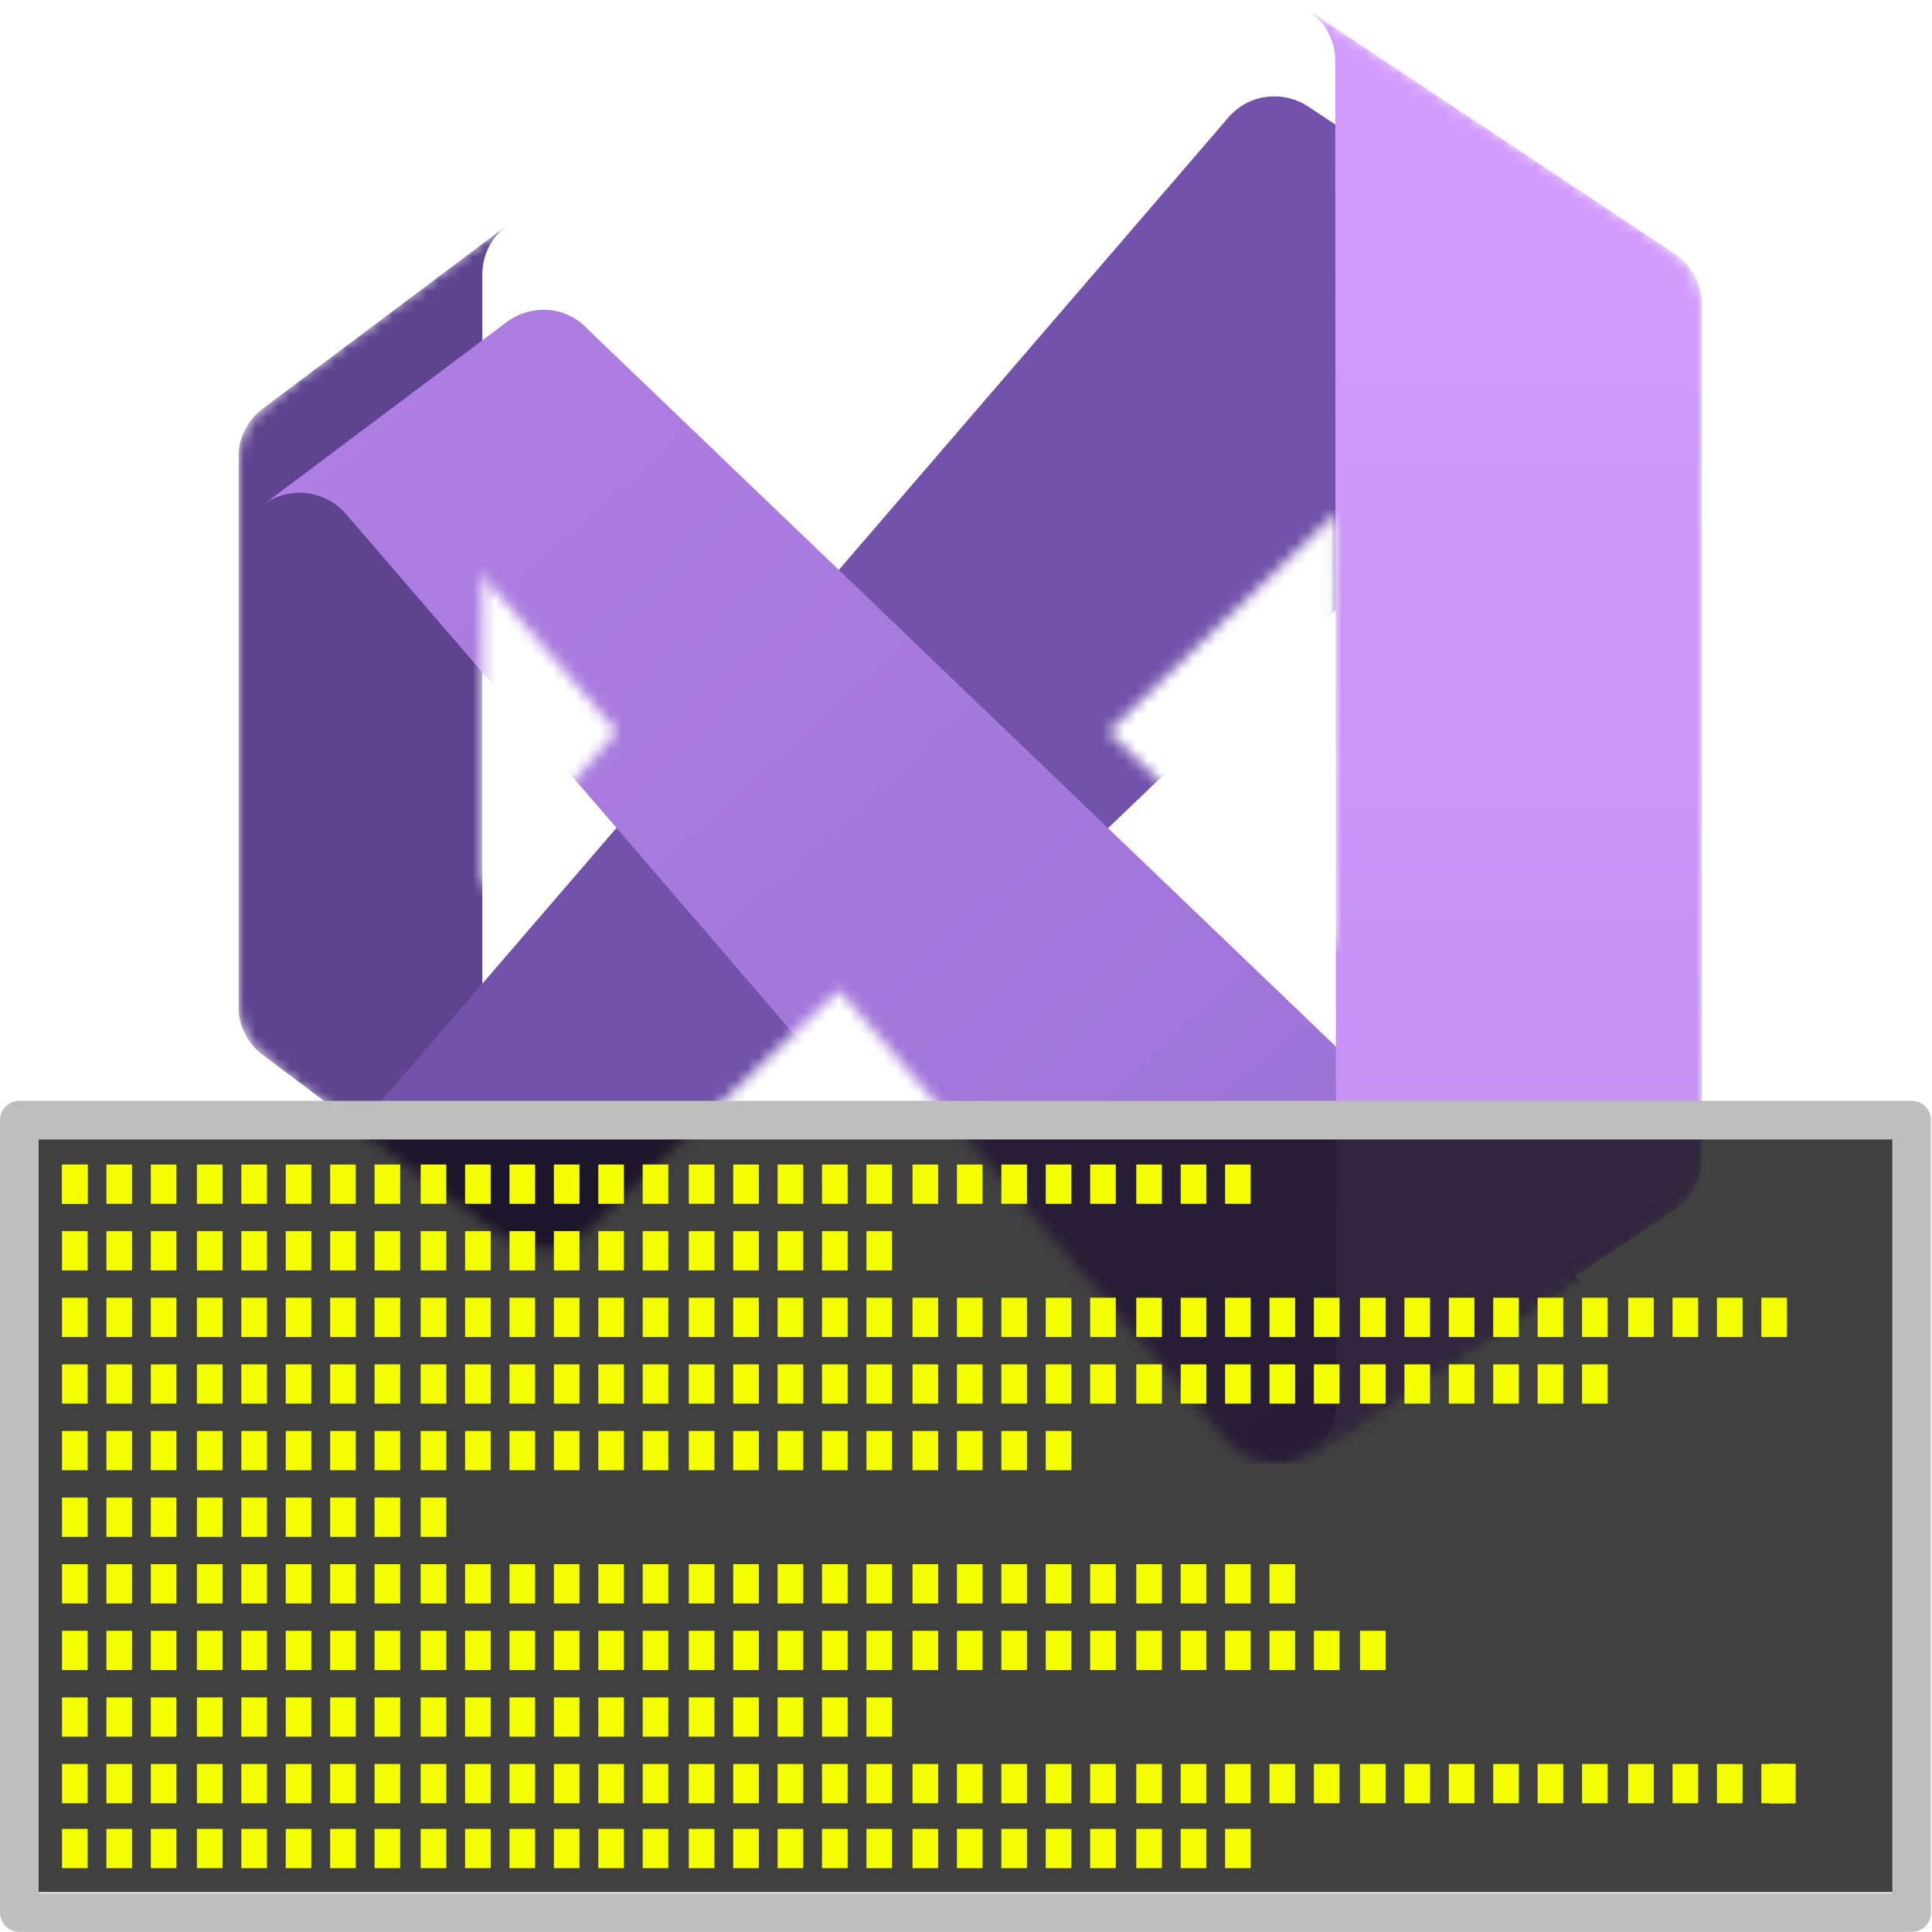
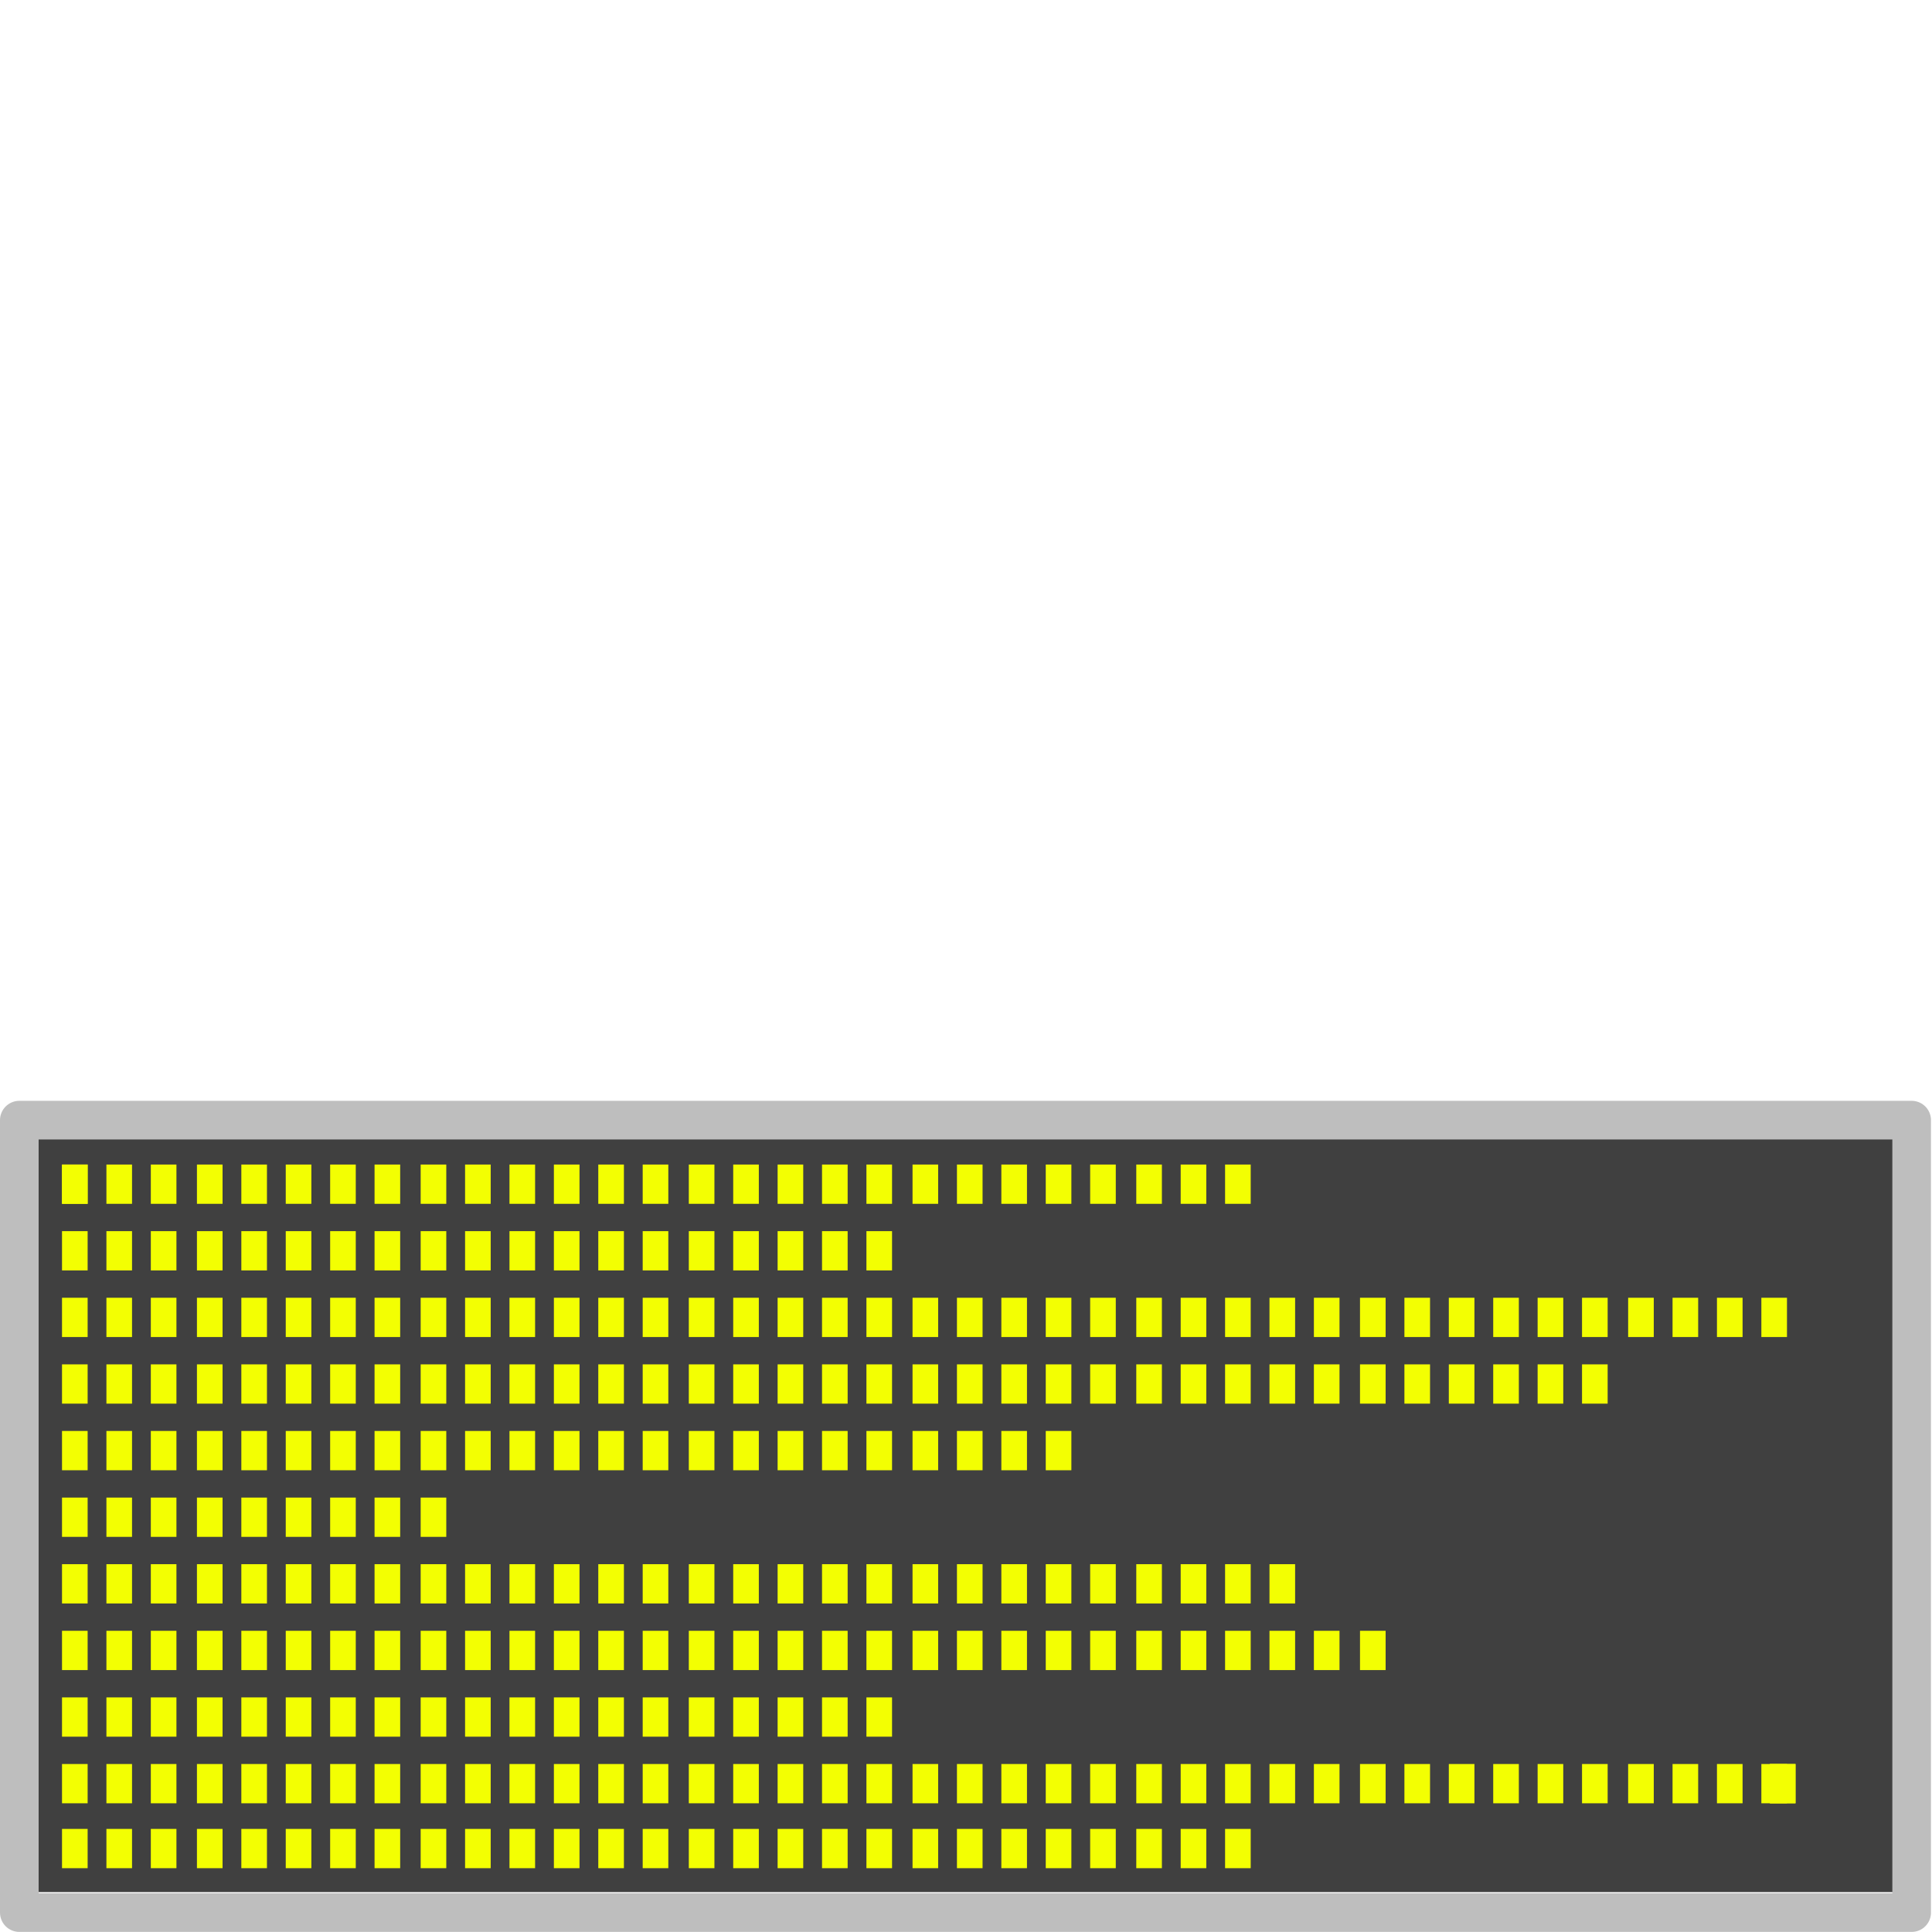
<svg xmlns="http://www.w3.org/2000/svg" xmlns:ns1="http://sodipodi.sourceforge.net/DTD/sodipodi-0.dtd" xmlns:ns2="http://www.inkscape.org/namespaces/inkscape" xmlns:xlink="http://www.w3.org/1999/xlink" fill="none" version="1.1" viewBox="0 0 1000 1000" id="svg812" ns1:docname="vs-debug-logger-logo.svg" ns2:version="1.3.2 (091e20e, 2023-11-25, custom)" ns2:export-filename="VsDebugLogger-logo.png" ns2:export-xdpi="10.893617" ns2:export-ydpi="10.893617" width="1000" height="1000">
  <ns1:namedview id="namedview814" pagecolor="#505050" bordercolor="#ffffff" borderopacity="1" ns2:showpageshadow="0" ns2:pageopacity="0" ns2:pagecheckerboard="1" ns2:deskcolor="#505050" showgrid="false" ns2:zoom="0.59071575" ns2:cx="700.8447" ns2:cy="644.13383" ns2:current-layer="svg812" ns2:window-width="2657" ns2:window-height="1645" ns2:window-x="1144" ns2:window-y="395" ns2:window-maximized="0" />
  <defs id="defs170">
    <filter id="filter0_dd" x="6" y="4.4" width="181" height="161" color-interpolation-filters="sRGB" filterUnits="userSpaceOnUse">
      <feFlood flood-opacity="0" result="BackgroundImageFix" id="feFlood13" />
      <feColorMatrix in="SourceAlpha" result="hardAlpha" values="0 0 0 0 0 0 0 0 0 0 0 0 0 0 0 0 0 0 127 0" id="feColorMatrix15" />
      <feOffset dy="0.246" id="feOffset17" />
      <feGaussianBlur stdDeviation="0.246" id="feGaussianBlur19" />
      <feColorMatrix values="0 0 0 0 0 0 0 0 0 0 0 0 0 0 0 0 0 0 0.24 0" id="feColorMatrix21" />
      <feBlend in2="BackgroundImageFix" result="effect1_dropShadow" id="feBlend23" mode="normal" />
      <feColorMatrix in="SourceAlpha" result="hardAlpha" values="0 0 0 0 0 0 0 0 0 0 0 0 0 0 0 0 0 0 127 0" id="feColorMatrix25" />
      <feOffset dy="1.295" id="feOffset27" />
      <feGaussianBlur stdDeviation="2.59" id="feGaussianBlur29" />
      <feColorMatrix values="0 0 0 0 0 0 0 0 0 0 0 0 0 0 0 0 0 0 0.22 0" id="feColorMatrix31" />
      <feBlend in2="effect1_dropShadow" result="effect2_dropShadow" id="feBlend33" mode="normal" />
      <feBlend in="SourceGraphic" in2="effect2_dropShadow" result="shape" id="feBlend35" mode="normal" />
    </filter>
    <filter id="filter1_dd" x="6" y="30" width="181" height="161" color-interpolation-filters="sRGB" filterUnits="userSpaceOnUse">
      <feFlood flood-opacity="0" result="BackgroundImageFix" id="feFlood38" />
      <feColorMatrix in="SourceAlpha" result="hardAlpha" values="0 0 0 0 0 0 0 0 0 0 0 0 0 0 0 0 0 0 127 0" id="feColorMatrix40" />
      <feOffset dy="0.246" id="feOffset42" />
      <feGaussianBlur stdDeviation="0.246" id="feGaussianBlur44" />
      <feColorMatrix values="0 0 0 0 0 0 0 0 0 0 0 0 0 0 0 0 0 0 0.24 0" id="feColorMatrix46" />
      <feBlend in2="BackgroundImageFix" result="effect1_dropShadow" id="feBlend48" mode="normal" />
      <feColorMatrix in="SourceAlpha" result="hardAlpha" values="0 0 0 0 0 0 0 0 0 0 0 0 0 0 0 0 0 0 127 0" id="feColorMatrix50" />
      <feOffset dy="1.295" id="feOffset52" />
      <feGaussianBlur stdDeviation="2.59" id="feGaussianBlur54" />
      <feColorMatrix values="0 0 0 0 0 0 0 0 0 0 0 0 0 0 0 0 0 0 0.22 0" id="feColorMatrix56" />
      <feBlend in2="effect1_dropShadow" result="effect2_dropShadow" id="feBlend58" mode="normal" />
      <feBlend in="SourceGraphic" in2="effect2_dropShadow" result="shape" id="feBlend60" mode="normal" />
    </filter>
    <filter id="filter2_dd" x="122" y="-6.1" width="79" height="205" color-interpolation-filters="sRGB" filterUnits="userSpaceOnUse">
      <feFlood flood-opacity="0" result="BackgroundImageFix" id="feFlood63" />
      <feColorMatrix in="SourceAlpha" result="hardAlpha" values="0 0 0 0 0 0 0 0 0 0 0 0 0 0 0 0 0 0 127 0" id="feColorMatrix65" />
      <feOffset id="feOffset67" />
      <feGaussianBlur stdDeviation="0.13" id="feGaussianBlur69" />
      <feColorMatrix values="0 0 0 0 0 0 0 0 0 0 0 0 0 0 0 0 0 0 0.24 0" id="feColorMatrix71" />
      <feBlend in2="BackgroundImageFix" result="effect1_dropShadow" id="feBlend73" mode="normal" />
      <feColorMatrix in="SourceAlpha" result="hardAlpha" values="0 0 0 0 0 0 0 0 0 0 0 0 0 0 0 0 0 0 127 0" id="feColorMatrix75" />
      <feOffset id="feOffset77" />
      <feGaussianBlur stdDeviation="7.771" id="feGaussianBlur79" />
      <feColorMatrix values="0 0 0 0 0 0 0 0 0 0 0 0 0 0 0 0 0 0 0.3 0" id="feColorMatrix81" />
      <feBlend in2="effect1_dropShadow" result="effect2_dropShadow" id="feBlend83" mode="normal" />
      <feBlend in="SourceGraphic" in2="effect2_dropShadow" result="shape" id="feBlend85" mode="normal" />
    </filter>
    <linearGradient id="paint0_linear" x1="152" x2="21" y1="8.3" y2="140" gradientUnits="userSpaceOnUse">
      <stop stop-color="#7252AA" offset="0" id="stop88" />
      <stop stop-color="#7252AA" offset="1" id="stop90" />
    </linearGradient>
    <linearGradient id="paint1_linear" x1="25" x2="148" y1="40" y2="178" gradientUnits="userSpaceOnUse">
      <stop stop-color="#AE7FE2" offset="0" id="stop93" />
      <stop stop-color="#9A70D4" offset="1" id="stop95" />
    </linearGradient>
    <linearGradient id="paint2_linear" x1="160" x2="160" y1="5.9" y2="183" gradientUnits="userSpaceOnUse">
      <stop stop-color="#D59DFF" offset="0" id="stop98" />
      <stop stop-color="#C18EF1" offset="1" id="stop100" />
    </linearGradient>
    <clipPath id="clip0">
      <rect transform="translate(8.3,8.3)" width="176" height="176" fill="#ffffff" id="rect103" x="0" y="0" />
    </clipPath>
    <mask id="mask1426" maskUnits="userSpaceOnUse">
      <g id="g114">
        <path d="M 41,158 12,136 c -0.92,-0.68 -1.7,-1.6 -2.2,-2.6 -0.5,-1 -0.77,-2.1 -0.77,-3.3 v -66 C 9.025,63 9.29,61.8 9.8,60.8 c 0.51,-1 1.3,-1.9 2.2,-2.6 l 29,-22 c -0.79,0.74 -1.4,1.7 -1.7,2.7 -0.3,1 -0.45,2.1 -0.28,3.2 v 110 c -0.17,1.1 -0.07,2.2 0.28,3.2 0.35,1 0.95,1.9 1.7,2.7 z" fill="#ffffff" stroke-width="0.16" id="path106" />
        <path d="m 181,39 c -1.2,-0.8 -2.6,-1.2 -4.1,-1.2 -0.94,-0.008 -1.9,0.17 -2.7,0.52 -0.87,0.35 -1.7,0.87 -2.3,1.5 l -0.51,0.52 -122,117 c -0.67,0.66 -1.5,1.2 -2.3,1.5 -0.87,0.35 -1.8,0.53 -2.7,0.52 -1.6,-0.003 -3.1,-0.52 -4.4,-1.5 l -29,-22 c 1.5,1.1 3.4,1.6 5.2,1.4 1.8,-0.2 3.6,-1.1 4.8,-2.5 l 106,-124 c 0.68,-0.81 1.5,-1.5 2.5,-1.9 1,-0.4 2,-0.67 3.1,-0.67 1.4,-0.005 2.9,0.42 4.1,1.2 z" fill="#ffffff" stroke-width="0.16" id="path108" />
        <path d="m 181,154 -44,29 c -1.5,0.98 -3.3,1.4 -5.1,1.1 -1.8,-0.24 -3.4,-1.1 -4.6,-2.5 l -106,-124 c -1.2,-1.4 -2.9,-2.3 -4.8,-2.5 -1.9,-0.2 -3.7,0.31 -5.2,1.4 l 29,-22 c 1.3,-0.95 2.8,-1.5 4.4,-1.5 0.94,-0.008 1.9,0.17 2.7,0.52 0.87,0.35 1.7,0.88 2.3,1.5 l 122,117 0.51,0.52 c 0.67,0.66 1.5,1.2 2.3,1.5 0.87,0.35 1.8,0.53 2.7,0.52 1.4,0.005 2.9,-0.42 4.1,-1.2 z" fill="#ffffff" stroke-width="0.16" id="path110" />
        <path d="m 185,45 v 103 c 0.001,1.2 -0.3,2.4 -0.87,3.5 -0.57,1.1 -1.4,2 -2.4,2.7 l -44,29 c 1,-0.68 1.8,-1.6 2.4,-2.7 0.57,-1.1 0.87,-2.3 0.87,-3.5 V 15 c -0.016,-1.2 -0.33,-2.4 -0.92,-3.5 -0.59,-1.1 -1.4,-2 -2.5,-2.6 l 44,29 c 1,0.68 1.8,1.6 2.4,2.7 0.57,1.1 0.87,2.3 0.87,3.5 z" fill="#ffffff" stroke-width="0.16" id="path112" />
      </g>
    </mask>
    <mask id="mask1438" maskUnits="userSpaceOnUse">
      <g id="g125">
        <path d="M 41,158 12,136 c -0.92,-0.68 -1.7,-1.6 -2.2,-2.6 -0.5,-1 -0.77,-2.1 -0.77,-3.3 v -66 C 9.025,63 9.29,61.8 9.8,60.8 c 0.51,-1 1.3,-1.9 2.2,-2.6 l 29,-22 c -0.79,0.74 -1.4,1.7 -1.7,2.7 -0.3,1 -0.45,2.1 -0.28,3.2 v 110 c -0.17,1.1 -0.07,2.2 0.28,3.2 0.35,1 0.95,1.9 1.7,2.7 z" fill="#ffffff" stroke-width="0.16" id="path117" />
        <path d="m 181,39 c -1.2,-0.8 -2.6,-1.2 -4.1,-1.2 -0.94,-0.008 -1.9,0.17 -2.7,0.52 -0.87,0.35 -1.7,0.87 -2.3,1.5 l -0.51,0.52 -122,117 c -0.67,0.66 -1.5,1.2 -2.3,1.5 -0.87,0.35 -1.8,0.53 -2.7,0.52 -1.6,-0.003 -3.1,-0.52 -4.4,-1.5 l -29,-22 c 1.5,1.1 3.4,1.6 5.2,1.4 1.8,-0.2 3.6,-1.1 4.8,-2.5 l 106,-124 c 0.68,-0.81 1.5,-1.5 2.5,-1.9 1,-0.4 2,-0.67 3.1,-0.67 1.4,-0.005 2.9,0.42 4.1,1.2 z" fill="#ffffff" stroke-width="0.16" id="path119" />
        <path d="m 181,154 -44,29 c -1.5,0.98 -3.3,1.4 -5.1,1.1 -1.8,-0.24 -3.4,-1.1 -4.6,-2.5 l -106,-124 c -1.2,-1.4 -2.9,-2.3 -4.8,-2.5 -1.9,-0.2 -3.7,0.31 -5.2,1.4 l 29,-22 c 1.3,-0.95 2.8,-1.5 4.4,-1.5 0.94,-0.008 1.9,0.17 2.7,0.52 0.87,0.35 1.7,0.88 2.3,1.5 l 122,117 0.51,0.52 c 0.67,0.66 1.5,1.2 2.3,1.5 0.87,0.35 1.8,0.53 2.7,0.52 1.4,0.005 2.9,-0.42 4.1,-1.2 z" fill="#ffffff" stroke-width="0.16" id="path121" />
        <path d="m 185,45 v 103 c 0.001,1.2 -0.3,2.4 -0.87,3.5 -0.57,1.1 -1.4,2 -2.4,2.7 l -44,29 c 1,-0.68 1.8,-1.6 2.4,-2.7 0.57,-1.1 0.87,-2.3 0.87,-3.5 V 15 c -0.016,-1.2 -0.33,-2.4 -0.92,-3.5 -0.59,-1.1 -1.4,-2 -2.5,-2.6 l 44,29 c 1,0.68 1.8,1.6 2.4,2.7 0.57,1.1 0.87,2.3 0.87,3.5 z" fill="#ffffff" stroke-width="0.16" id="path123" />
      </g>
    </mask>
    <mask id="mask1450" maskUnits="userSpaceOnUse">
      <g id="g136">
        <path d="M 41,158 12,136 c -0.92,-0.68 -1.7,-1.6 -2.2,-2.6 -0.5,-1 -0.77,-2.1 -0.77,-3.3 v -66 C 9.025,63 9.29,61.8 9.8,60.8 c 0.51,-1 1.3,-1.9 2.2,-2.6 l 29,-22 c -0.79,0.74 -1.4,1.7 -1.7,2.7 -0.3,1 -0.45,2.1 -0.28,3.2 v 110 c -0.17,1.1 -0.07,2.2 0.28,3.2 0.35,1 0.95,1.9 1.7,2.7 z" fill="#ffffff" stroke-width="0.16" id="path128" />
        <path d="m 181,39 c -1.2,-0.8 -2.6,-1.2 -4.1,-1.2 -0.94,-0.008 -1.9,0.17 -2.7,0.52 -0.87,0.35 -1.7,0.87 -2.3,1.5 l -0.51,0.52 -122,117 c -0.67,0.66 -1.5,1.2 -2.3,1.5 -0.87,0.35 -1.8,0.53 -2.7,0.52 -1.6,-0.003 -3.1,-0.52 -4.4,-1.5 l -29,-22 c 1.5,1.1 3.4,1.6 5.2,1.4 1.8,-0.2 3.6,-1.1 4.8,-2.5 l 106,-124 c 0.68,-0.81 1.5,-1.5 2.5,-1.9 1,-0.4 2,-0.67 3.1,-0.67 1.4,-0.005 2.9,0.42 4.1,1.2 z" fill="#ffffff" stroke-width="0.16" id="path130" />
        <path d="m 181,154 -44,29 c -1.5,0.98 -3.3,1.4 -5.1,1.1 -1.8,-0.24 -3.4,-1.1 -4.6,-2.5 l -106,-124 c -1.2,-1.4 -2.9,-2.3 -4.8,-2.5 -1.9,-0.2 -3.7,0.31 -5.2,1.4 l 29,-22 c 1.3,-0.95 2.8,-1.5 4.4,-1.5 0.94,-0.008 1.9,0.17 2.7,0.52 0.87,0.35 1.7,0.88 2.3,1.5 l 122,117 0.51,0.52 c 0.67,0.66 1.5,1.2 2.3,1.5 0.87,0.35 1.8,0.53 2.7,0.52 1.4,0.005 2.9,-0.42 4.1,-1.2 z" fill="#ffffff" stroke-width="0.16" id="path132" />
        <path d="m 185,45 v 103 c 0.001,1.2 -0.3,2.4 -0.87,3.5 -0.57,1.1 -1.4,2 -2.4,2.7 l -44,29 c 1,-0.68 1.8,-1.6 2.4,-2.7 0.57,-1.1 0.87,-2.3 0.87,-3.5 V 15 c -0.016,-1.2 -0.33,-2.4 -0.92,-3.5 -0.59,-1.1 -1.4,-2 -2.5,-2.6 l 44,29 c 1,0.68 1.8,1.6 2.4,2.7 0.57,1.1 0.87,2.3 0.87,3.5 z" fill="#ffffff" stroke-width="0.16" id="path134" />
      </g>
    </mask>
    <mask id="mask1462" maskUnits="userSpaceOnUse">
      <g id="g147">
-         <path d="M 41,158 12,136 c -0.92,-0.68 -1.7,-1.6 -2.2,-2.6 -0.5,-1 -0.77,-2.1 -0.77,-3.3 v -66 C 9.025,63 9.29,61.8 9.8,60.8 c 0.51,-1 1.3,-1.9 2.2,-2.6 l 29,-22 c -0.79,0.74 -1.4,1.7 -1.7,2.7 -0.3,1 -0.45,2.1 -0.28,3.2 v 110 c -0.17,1.1 -0.07,2.2 0.28,3.2 0.35,1 0.95,1.9 1.7,2.7 z" fill="#ffffff" stroke-width="0.16" id="path139" />
+         <path d="M 41,158 12,136 c -0.92,-0.68 -1.7,-1.6 -2.2,-2.6 -0.5,-1 -0.77,-2.1 -0.77,-3.3 v -66 C 9.025,63 9.29,61.8 9.8,60.8 c 0.51,-1 1.3,-1.9 2.2,-2.6 c -0.79,0.74 -1.4,1.7 -1.7,2.7 -0.3,1 -0.45,2.1 -0.28,3.2 v 110 c -0.17,1.1 -0.07,2.2 0.28,3.2 0.35,1 0.95,1.9 1.7,2.7 z" fill="#ffffff" stroke-width="0.16" id="path139" />
        <path d="m 181,39 c -1.2,-0.8 -2.6,-1.2 -4.1,-1.2 -0.94,-0.008 -1.9,0.17 -2.7,0.52 -0.87,0.35 -1.7,0.87 -2.3,1.5 l -0.51,0.52 -122,117 c -0.67,0.66 -1.5,1.2 -2.3,1.5 -0.87,0.35 -1.8,0.53 -2.7,0.52 -1.6,-0.003 -3.1,-0.52 -4.4,-1.5 l -29,-22 c 1.5,1.1 3.4,1.6 5.2,1.4 1.8,-0.2 3.6,-1.1 4.8,-2.5 l 106,-124 c 0.68,-0.81 1.5,-1.5 2.5,-1.9 1,-0.4 2,-0.67 3.1,-0.67 1.4,-0.005 2.9,0.42 4.1,1.2 z" fill="#ffffff" stroke-width="0.16" id="path141" />
        <path d="m 181,154 -44,29 c -1.5,0.98 -3.3,1.4 -5.1,1.1 -1.8,-0.24 -3.4,-1.1 -4.6,-2.5 l -106,-124 c -1.2,-1.4 -2.9,-2.3 -4.8,-2.5 -1.9,-0.2 -3.7,0.31 -5.2,1.4 l 29,-22 c 1.3,-0.95 2.8,-1.5 4.4,-1.5 0.94,-0.008 1.9,0.17 2.7,0.52 0.87,0.35 1.7,0.88 2.3,1.5 l 122,117 0.51,0.52 c 0.67,0.66 1.5,1.2 2.3,1.5 0.87,0.35 1.8,0.53 2.7,0.52 1.4,0.005 2.9,-0.42 4.1,-1.2 z" fill="#ffffff" stroke-width="0.16" id="path143" />
        <path d="m 185,45 v 103 c 0.001,1.2 -0.3,2.4 -0.87,3.5 -0.57,1.1 -1.4,2 -2.4,2.7 l -44,29 c 1,-0.68 1.8,-1.6 2.4,-2.7 0.57,-1.1 0.87,-2.3 0.87,-3.5 V 15 c -0.016,-1.2 -0.33,-2.4 -0.92,-3.5 -0.59,-1.1 -1.4,-2 -2.5,-2.6 l 44,29 c 1,0.68 1.8,1.6 2.4,2.7 0.57,1.1 0.87,2.3 0.87,3.5 z" fill="#ffffff" stroke-width="0.16" id="path145" />
      </g>
    </mask>
    <clipPath id="clipPath1482">
      <g id="g152">
        <rect x="8.3" y="8.3" width="176" height="176" fill="#ffffff" stroke-width="0.16" id="rect150" />
      </g>
    </clipPath>
    <clipPath id="clipPath1488">
      <g id="g157">
        <rect x="8.3" y="8.3" width="176" height="176" fill="#ffffff" stroke-width="0.16" id="rect155" />
      </g>
    </clipPath>
    <clipPath id="clipPath1494">
      <g id="g162">
        <rect x="8.3" y="8.3" width="176" height="176" fill="#ffffff" stroke-width="0.16" id="rect160" />
      </g>
    </clipPath>
    <clipPath id="clipPath1500">
      <g id="g167">
        <rect x="8.3" y="8.3" width="176" height="176" fill="#ffffff" stroke-width="0.16" id="rect165" />
      </g>
    </clipPath>
    <clipPath id="clip0-9">
      <rect width="128" height="128" fill="#ffffff" id="rect765" x="0" y="0" />
    </clipPath>
    <clipPath id="clip1">
-       <rect width="128" height="128" fill="#ffffff" id="rect768" x="0" y="0" />
-     </clipPath>
+       </clipPath>
    <mask id="mask0" maskUnits="userSpaceOnUse" x="0" y="0" width="128" height="129">
      <path d="M 23.467,108.268 2.133,92.268 C 1.469,91.773 0.929,91.129 0.559,90.388 0.188,89.647 -0.003,88.83 4.31054e-5,88.001 v -48 C -0.003,39.172 0.188,38.355 0.559,37.614 0.929,36.873 1.469,36.229 2.133,35.734 l 21.333,-16 c -0.665,0.494 -1.204,1.138 -1.575,1.879 -0.371,0.741 -0.562,1.559 -0.558,2.387 v 80 c -0.003,0.829 0.188,1.646 0.558,2.387 0.37,0.742 0.91,1.385 1.575,1.88 z" fill="#ffffff" id="path646" />
      <path d="m 125.627,22.213 c -0.879,-0.577 -1.909,-0.883 -2.96,-0.88 -0.682,-0.006 -1.358,0.123 -1.989,0.38 -0.632,0.256 -1.206,0.635 -1.691,1.114 L 118.613,23.2 95.947,44.933 76.053,64 52.507,86.587 30.72,107.467 30.347,107.84 c -0.485,0.479 -1.06,0.857 -1.691,1.114 -0.631,0.256 -1.307,0.385 -1.989,0.379 -1.154,-0.002 -2.276,-0.375 -3.2,-1.065 L 2.133,92.268 C 3.218,93.081 4.571,93.45 5.918,93.301 7.266,93.153 8.506,92.497 9.387,91.467 l 23.68,-27.493 19.44,-22.56 L 86.56,1.867 C 87.055,1.281 87.671,0.81 88.367,0.488 89.062,0.165 89.82,-0.001 90.587,2.3035e-5 91.638,-0.003 92.668,0.303 93.547,0.88 Z" fill="#ffffff" id="path648" />
      <path d="M 125.627,105.787 93.627,127.12 c -1.089,0.712 -2.397,1.007 -3.686,0.83 -1.289,-0.176 -2.47,-0.812 -3.327,-1.79 L 52.507,86.587 33.067,63.973 9.387,36.507 C 8.498,35.487 7.257,34.84 5.912,34.697 4.567,34.554 3.217,34.925 2.133,35.734 l 21.333,-16 c 0.924,-0.69 2.046,-1.065 3.2,-1.068 0.681,-0.006 1.357,0.123 1.989,0.38 0.631,0.256 1.206,0.635 1.691,1.114 L 30.72,20.534 52.507,41.413 76.053,64 l 19.92,19.093 22.64,21.706 0.374,0.374 c 0.485,0.478 1.059,0.857 1.691,1.113 0.631,0.256 1.307,0.385 1.989,0.38 1.051,0.003 2.081,-0.303 2.96,-0.88 z" fill="#ffffff" id="path650" />
      <path d="m 128,26.667 v 74.667 c 0.001,0.88 -0.215,1.747 -0.629,2.523 -0.414,0.777 -1.013,1.44 -1.744,1.93 L 93.627,127.12 c 0.731,-0.49 1.33,-1.153 1.744,-1.929 0.414,-0.777 0.63,-1.644 0.629,-2.524 L 95.974,83.094 95.947,44.933 95.92,5.334 C 95.924,4.453 95.709,3.585 95.295,2.807 94.881,2.03 94.28,1.368 93.547,0.88 L 125.627,22.213 c 0.729,0.492 1.327,1.155 1.74,1.931 0.414,0.776 0.631,1.642 0.633,2.522 z" fill="#ffffff" id="path652" />
    </mask>
    <filter id="filter0_dd-9" x="-26.2" y="-21.25" width="180.16" height="166" filterUnits="userSpaceOnUse" color-interpolation-filters="sRGB">
      <feFlood flood-opacity="0" result="BackgroundImageFix" id="feFlood675" />
      <feColorMatrix in="SourceAlpha" type="matrix" values="0 0 0 0 0 0 0 0 0 0 0 0 0 0 0 0 0 0 127 0" result="hardAlpha" id="feColorMatrix677" />
      <feOffset dy="1.346" id="feOffset679" />
      <feGaussianBlur stdDeviation="1.346" id="feGaussianBlur681" />
      <feColorMatrix type="matrix" values="0 0 0 0 0 0 0 0 0 0 0 0 0 0 0 0 0 0 0.24 0" id="feColorMatrix683" />
      <feBlend mode="normal" in2="BackgroundImageFix" result="effect1_dropShadow" id="feBlend685" />
      <feColorMatrix in="SourceAlpha" type="matrix" values="0 0 0 0 0 0 0 0 0 0 0 0 0 0 0 0 0 0 127 0" result="hardAlpha" id="feColorMatrix687" />
      <feOffset dy="7.083" id="feOffset689" />
      <feGaussianBlur stdDeviation="14.167" id="feGaussianBlur691" />
      <feColorMatrix type="matrix" values="0 0 0 0 0 0 0 0 0 0 0 0 0 0 0 0 0 0 0.22 0" id="feColorMatrix693" />
      <feBlend mode="normal" in2="effect1_dropShadow" result="effect2_dropShadow" id="feBlend695" />
      <feBlend mode="normal" in="SourceGraphic" in2="effect2_dropShadow" result="shape" id="feBlend697" />
    </filter>
    <linearGradient id="paint0_linear-6" x1="104" y1="6.5111499e-06" x2="8.955" y2="95.662" gradientUnits="userSpaceOnUse">
      <stop stop-color="#7252AA" id="stop750" />
      <stop offset="1" stop-color="#7252AA" id="stop752" />
    </linearGradient>
    <filter id="filter1_dd-3" x="-26.2" y="-2.583" width="180.16" height="166" filterUnits="userSpaceOnUse" color-interpolation-filters="sRGB">
      <feFlood flood-opacity="0" result="BackgroundImageFix" id="feFlood700" />
      <feColorMatrix in="SourceAlpha" type="matrix" values="0 0 0 0 0 0 0 0 0 0 0 0 0 0 0 0 0 0 127 0" result="hardAlpha" id="feColorMatrix702" />
      <feOffset dy="1.346" id="feOffset704" />
      <feGaussianBlur stdDeviation="1.346" id="feGaussianBlur706" />
      <feColorMatrix type="matrix" values="0 0 0 0 0 0 0 0 0 0 0 0 0 0 0 0 0 0 0.24 0" id="feColorMatrix708" />
      <feBlend mode="normal" in2="BackgroundImageFix" result="effect1_dropShadow" id="feBlend710" />
      <feColorMatrix in="SourceAlpha" type="matrix" values="0 0 0 0 0 0 0 0 0 0 0 0 0 0 0 0 0 0 127 0" result="hardAlpha" id="feColorMatrix712" />
      <feOffset dy="7.083" id="feOffset714" />
      <feGaussianBlur stdDeviation="14.167" id="feGaussianBlur716" />
      <feColorMatrix type="matrix" values="0 0 0 0 0 0 0 0 0 0 0 0 0 0 0 0 0 0 0.22 0" id="feColorMatrix718" />
      <feBlend mode="normal" in2="effect1_dropShadow" result="effect2_dropShadow" id="feBlend720" />
      <feBlend mode="normal" in="SourceGraphic" in2="effect2_dropShadow" result="shape" id="feBlend722" />
    </filter>
    <linearGradient id="paint1_linear-9" x1="12" y1="23.334" x2="101.333" y2="123.333" gradientUnits="userSpaceOnUse">
      <stop stop-color="#AE7FE2" id="stop755" />
      <stop offset="1" stop-color="#9A70D4" id="stop757" />
    </linearGradient>
    <filter id="filter2_dd-8" x="8.546" y="-84.12" width="204.453" height="296.24" filterUnits="userSpaceOnUse" color-interpolation-filters="sRGB">
      <feFlood flood-opacity="0" result="BackgroundImageFix" id="feFlood725" />
      <feColorMatrix in="SourceAlpha" type="matrix" values="0 0 0 0 0 0 0 0 0 0 0 0 0 0 0 0 0 0 127 0" result="hardAlpha" id="feColorMatrix727" />
      <feOffset id="feOffset729" />
      <feGaussianBlur stdDeviation="0.708" id="feGaussianBlur731" />
      <feColorMatrix type="matrix" values="0 0 0 0 0 0 0 0 0 0 0 0 0 0 0 0 0 0 0.24 0" id="feColorMatrix733" />
      <feBlend mode="normal" in2="BackgroundImageFix" result="effect1_dropShadow" id="feBlend735" />
      <feColorMatrix in="SourceAlpha" type="matrix" values="0 0 0 0 0 0 0 0 0 0 0 0 0 0 0 0 0 0 127 0" result="hardAlpha" id="feColorMatrix737" />
      <feOffset id="feOffset739" />
      <feGaussianBlur stdDeviation="42.5" id="feGaussianBlur741" />
      <feColorMatrix type="matrix" values="0 0 0 0 0 0 0 0 0 0 0 0 0 0 0 0 0 0 0.3 0" id="feColorMatrix743" />
      <feBlend mode="normal" in2="effect1_dropShadow" result="effect2_dropShadow" id="feBlend745" />
      <feBlend mode="normal" in="SourceGraphic" in2="effect2_dropShadow" result="shape" id="feBlend747" />
    </filter>
    <linearGradient id="paint2_linear-5" x1="110.394" y1="-1.694" x2="110.394" y2="127.013" gradientUnits="userSpaceOnUse">
      <stop stop-color="#D59DFF" id="stop760" />
      <stop offset="1" stop-color="#C18EF1" id="stop762" />
    </linearGradient>
  </defs>
  <g id="logo" transform="matrix(0.884,0,0,0.884,1.158,-0.125)" style="display:inline;stroke-width:1.131">
    <g clip-path="url(#clip0-9)" id="visual-studio-logo" transform="matrix(6.695,0,0,6.695,138.299,0.142)" style="display:inline;stroke-width:0.169">
      <g clip-path="url(#clip1)" id="g671" style="stroke-width:0.169">
        <mask id="mask967" maskUnits="userSpaceOnUse" x="0" y="0" width="128" height="129">
          <path d="M 23.467,108.268 2.133,92.268 C 1.469,91.773 0.929,91.129 0.559,90.388 0.188,89.647 -0.003,88.83 4.31054e-5,88.001 v -48 C -0.003,39.172 0.188,38.355 0.559,37.614 0.929,36.873 1.469,36.229 2.133,35.734 l 21.333,-16 c -0.665,0.494 -1.204,1.138 -1.575,1.879 -0.371,0.741 -0.562,1.559 -0.558,2.387 v 80 c -0.003,0.829 0.188,1.646 0.558,2.387 0.37,0.742 0.91,1.385 1.575,1.88 z" fill="#ffffff" id="path959" />
          <path d="m 125.627,22.213 c -0.879,-0.577 -1.909,-0.883 -2.96,-0.88 -0.682,-0.006 -1.358,0.123 -1.989,0.38 -0.632,0.256 -1.206,0.635 -1.691,1.114 L 118.613,23.2 95.947,44.933 76.053,64 52.507,86.587 30.72,107.467 30.347,107.84 c -0.485,0.479 -1.06,0.857 -1.691,1.114 -0.631,0.256 -1.307,0.385 -1.989,0.379 -1.154,-0.002 -2.276,-0.375 -3.2,-1.065 L 2.133,92.268 C 3.218,93.081 4.571,93.45 5.918,93.301 7.266,93.153 8.506,92.497 9.387,91.467 l 23.68,-27.493 19.44,-22.56 L 86.56,1.867 C 87.055,1.281 87.671,0.81 88.367,0.488 89.062,0.165 89.82,-0.001 90.587,2.3035e-5 91.638,-0.003 92.668,0.303 93.547,0.88 Z" fill="#ffffff" id="path961" />
          <path d="M 125.627,105.787 93.627,127.12 c -1.089,0.712 -2.397,1.007 -3.686,0.83 -1.289,-0.176 -2.47,-0.812 -3.327,-1.79 L 52.507,86.587 33.067,63.973 9.387,36.507 C 8.498,35.487 7.257,34.84 5.912,34.697 4.567,34.554 3.217,34.925 2.133,35.734 l 21.333,-16 c 0.924,-0.69 2.046,-1.065 3.2,-1.068 0.681,-0.006 1.357,0.123 1.989,0.38 0.631,0.256 1.206,0.635 1.691,1.114 L 30.72,20.534 52.507,41.413 76.053,64 l 19.92,19.093 22.64,21.706 0.374,0.374 c 0.485,0.478 1.059,0.857 1.691,1.113 0.631,0.256 1.307,0.385 1.989,0.38 1.051,0.003 2.081,-0.303 2.96,-0.88 z" fill="#ffffff" id="path963" />
          <path d="m 128,26.667 v 74.667 c 0.001,0.88 -0.215,1.747 -0.629,2.523 -0.414,0.777 -1.013,1.44 -1.744,1.93 L 93.627,127.12 c 0.731,-0.49 1.33,-1.153 1.744,-1.929 0.414,-0.777 0.63,-1.644 0.629,-2.524 L 95.974,83.094 95.947,44.933 95.92,5.334 C 95.924,4.453 95.709,3.585 95.295,2.807 94.881,2.03 94.28,1.368 93.547,0.88 L 125.627,22.213 c 0.729,0.492 1.327,1.155 1.74,1.931 0.414,0.776 0.631,1.642 0.633,2.522 z" fill="#ffffff" id="path965" />
        </mask>
        <g mask="url(#mask0)" id="g669" style="stroke-width:0.169">
          <path d="M 23.467,108.268 2.133,92.268 C 1.469,91.773 0.929,91.129 0.559,90.388 0.188,89.647 -0.003,88.829 4.31054e-5,88.001 v -48 C -0.003,39.172 0.188,38.355 0.559,37.614 0.929,36.872 1.469,36.229 2.133,35.734 l 21.333,-16 c -0.665,0.494 -1.204,1.138 -1.575,1.879 -0.371,0.741 -0.562,1.559 -0.558,2.387 v 80 c -0.003,0.828 0.188,1.646 0.558,2.387 0.37,0.741 0.91,1.385 1.575,1.88 z" fill="#5e438f" id="path655" style="stroke-width:0.025" />
          <g filter="url(#filter0_dd)" id="g659" style="stroke-width:0.169;filter:url(#filter0_dd-9)">
            <path d="m 125.627,22.213 c -0.879,-0.577 -1.909,-0.883 -2.96,-0.88 -0.682,-0.006 -1.358,0.123 -1.989,0.38 -0.632,0.256 -1.206,0.635 -1.691,1.114 L 118.614,23.2 95.947,44.933 76.053,64 52.507,86.587 30.72,107.467 30.347,107.84 c -0.485,0.479 -1.06,0.857 -1.691,1.114 -0.631,0.256 -1.307,0.385 -1.989,0.379 -1.154,-0.002 -2.276,-0.376 -3.2,-1.066 L 2.134,92.267 C 3.218,93.08 4.571,93.45 5.918,93.301 7.266,93.153 8.506,92.497 9.387,91.467 L 21.334,77.6 33.067,63.973 52.507,41.413 86.56,1.867 C 87.055,1.281 87.671,0.81 88.367,0.488 89.062,0.165 89.82,-0.001 90.587,2.3035e-5 91.638,-0.003 92.668,0.303 93.547,0.88 Z" fill="url(#paint0_linear)" id="path657" style="fill:url(#paint0_linear-6);stroke-width:0.169" />
          </g>
          <g filter="url(#filter1_dd)" id="g663" style="stroke-width:0.169;filter:url(#filter1_dd-3)">
            <path d="M 125.627,105.787 93.627,127.12 c -1.089,0.712 -2.397,1.007 -3.686,0.831 -1.288,-0.177 -2.47,-0.812 -3.327,-1.791 L 52.507,86.587 33.067,63.974 21.334,50.374 9.387,36.507 C 8.498,35.487 7.257,34.84 5.912,34.697 4.567,34.554 3.217,34.924 2.134,35.734 l 21.333,-16 c 0.924,-0.69 2.046,-1.064 3.2,-1.067 0.681,-0.006 1.357,0.123 1.989,0.38 0.631,0.256 1.206,0.635 1.691,1.114 l 0.373,0.373 21.787,20.88 23.547,22.587 19.92,19.093 22.64,21.706 0.373,0.374 c 0.485,0.479 1.059,0.857 1.691,1.113 0.631,0.257 1.307,0.386 1.989,0.38 1.051,0.003 2.081,-0.303 2.96,-0.88 z" fill="url(#paint1_linear)" id="path661" style="fill:url(#paint1_linear-9);stroke-width:0.169" />
          </g>
          <g filter="url(#filter2_dd)" id="g667" style="stroke-width:0.169;filter:url(#filter2_dd-8)">
            <path d="m 128,26.667 v 74.667 c 0.001,0.88 -0.216,1.747 -0.63,2.523 -0.413,0.777 -1.013,1.44 -1.744,1.93 L 93.626,127.12 c 0.731,-0.49 1.33,-1.153 1.744,-1.929 0.414,-0.777 0.63,-1.644 0.629,-2.524 L 95.973,83.094 95.946,44.934 95.92,5.334 C 95.924,4.453 95.709,3.585 95.295,2.807 94.881,2.03 94.28,1.368 93.546,0.88 L 125.626,22.214 c 0.73,0.492 1.327,1.155 1.741,1.931 0.414,0.776 0.631,1.642 0.633,2.522 z" fill="url(#paint2_linear)" id="path665" style="fill:url(#paint2_linear-5);stroke-width:0.169" />
          </g>
        </g>
      </g>
    </g>
    <g id="console" style="stroke-width:1.131">
      <rect id="background" x="10" y="655" width="1108" height="453" fill="#000000" fill-opacity="0.75" stop-color="#000000" style="display:inline;stroke-width:1.131" />
      <rect id="frame" x="10" y="656" width="1108" height="464" fill="none" stop-color="#000000" stroke="#bebebe" stroke-linecap="round" stroke-linejoin="round" stroke-miterlimit="0" stroke-width="22.618" style="display:inline" />
      <g id="tiny-text" style="stroke-width:1.131">
        <rect id="rect536-2-6" x="35" y="682" width="15" height="23" fill="#f3ff02" stop-color="#000000" style="display:inline;stroke-width:1.131" />
        <g id="clones" style="display:inline;stroke-width:1.131">
          <use xlink:href="#rect536-2-6" id="use215" style="fill:#f3ff02;stroke-width:1.131" />
          <use transform="translate(4.1e-7,39)" xlink:href="#rect536-2-6" id="use217" style="fill:#f3ff02;stroke-width:1.131" />
          <use transform="translate(4.1e-7,78)" xlink:href="#rect536-2-6" id="use219" style="fill:#f3ff02;stroke-width:1.131" />
          <use transform="translate(4.1e-7,117)" xlink:href="#rect536-2-6" id="use221" style="fill:#f3ff02;stroke-width:1.131" />
          <use transform="translate(4.1e-7,156)" xlink:href="#rect536-2-6" id="use223" style="fill:#f3ff02;stroke-width:1.131" />
          <use transform="translate(4.1e-7,195)" xlink:href="#rect536-2-6" id="use225" style="fill:#f3ff02;stroke-width:1.131" />
          <use transform="translate(4.1e-7,234)" xlink:href="#rect536-2-6" id="use227" style="fill:#f3ff02;stroke-width:1.131" />
          <use transform="translate(4.1e-7,273)" xlink:href="#rect536-2-6" id="use229" style="fill:#f3ff02;stroke-width:1.131" />
          <use transform="translate(4.1e-7,312)" xlink:href="#rect536-2-6" id="use231" style="fill:#f3ff02;stroke-width:1.131" />
          <use transform="translate(4.1e-7,351)" xlink:href="#rect536-2-6" id="use233" style="fill:#f3ff02;stroke-width:1.131" />
          <use transform="translate(4.1e-7,389)" xlink:href="#rect536-2-6" id="use235" style="fill:#f3ff02;stroke-width:1.131" />
          <use transform="translate(26)" xlink:href="#rect536-2-6" id="use237" style="fill:#f3ff02;stroke-width:1.131" />
          <use transform="translate(26,39)" xlink:href="#rect536-2-6" id="use239" style="fill:#f3ff02;stroke-width:1.131" />
          <use transform="translate(26,78)" xlink:href="#rect536-2-6" id="use241" style="fill:#f3ff02;stroke-width:1.131" />
          <use transform="translate(26,117)" xlink:href="#rect536-2-6" id="use243" style="fill:#f3ff02;stroke-width:1.131" />
          <use transform="translate(26,156)" xlink:href="#rect536-2-6" id="use245" style="fill:#f3ff02;stroke-width:1.131" />
          <use transform="translate(26,195)" xlink:href="#rect536-2-6" id="use247" style="fill:#f3ff02;stroke-width:1.131" />
          <use transform="translate(26,234)" xlink:href="#rect536-2-6" id="use249" style="fill:#f3ff02;stroke-width:1.131" />
          <use transform="translate(26,273)" xlink:href="#rect536-2-6" id="use251" style="fill:#f3ff02;stroke-width:1.131" />
          <use transform="translate(26,312)" xlink:href="#rect536-2-6" id="use253" style="fill:#f3ff02;stroke-width:1.131" />
          <use transform="translate(26,351)" xlink:href="#rect536-2-6" id="use255" style="fill:#f3ff02;stroke-width:1.131" />
          <use transform="translate(26,389)" xlink:href="#rect536-2-6" id="use257" style="fill:#f3ff02;stroke-width:1.131" />
          <use transform="translate(52)" xlink:href="#rect536-2-6" id="use259" style="fill:#f3ff02;stroke-width:1.131" />
          <use transform="translate(52,39)" xlink:href="#rect536-2-6" id="use261" style="fill:#f3ff02;stroke-width:1.131" />
          <use transform="translate(52,78)" xlink:href="#rect536-2-6" id="use263" style="fill:#f3ff02;stroke-width:1.131" />
          <use transform="translate(52,117)" xlink:href="#rect536-2-6" id="use265" style="fill:#f3ff02;stroke-width:1.131" />
          <use transform="translate(52,156)" xlink:href="#rect536-2-6" id="use267" style="fill:#f3ff02;stroke-width:1.131" />
          <use transform="translate(52,195)" xlink:href="#rect536-2-6" id="use269" style="fill:#f3ff02;stroke-width:1.131" />
          <use transform="translate(52,234)" xlink:href="#rect536-2-6" id="use271" style="fill:#f3ff02;stroke-width:1.131" />
          <use transform="translate(52,273)" xlink:href="#rect536-2-6" id="use273" style="fill:#f3ff02;stroke-width:1.131" />
          <use transform="translate(52,312)" xlink:href="#rect536-2-6" id="use275" style="fill:#f3ff02;stroke-width:1.131" />
          <use transform="translate(52,351)" xlink:href="#rect536-2-6" id="use277" style="fill:#f3ff02;stroke-width:1.131" />
          <use transform="translate(52,389)" xlink:href="#rect536-2-6" id="use279" style="fill:#f3ff02;stroke-width:1.131" />
          <use transform="translate(79)" xlink:href="#rect536-2-6" id="use281" style="fill:#f3ff02;stroke-width:1.131" />
          <use transform="translate(79,39)" xlink:href="#rect536-2-6" id="use283" style="fill:#f3ff02;stroke-width:1.131" />
          <use transform="translate(79,78)" xlink:href="#rect536-2-6" id="use285" style="fill:#f3ff02;stroke-width:1.131" />
          <use transform="translate(79,117)" xlink:href="#rect536-2-6" id="use287" style="fill:#f3ff02;stroke-width:1.131" />
          <use transform="translate(79,156)" xlink:href="#rect536-2-6" id="use289" style="fill:#f3ff02;stroke-width:1.131" />
          <use transform="translate(79,195)" xlink:href="#rect536-2-6" id="use291" style="fill:#f3ff02;stroke-width:1.131" />
          <use transform="translate(79,234)" xlink:href="#rect536-2-6" id="use293" style="fill:#f3ff02;stroke-width:1.131" />
          <use transform="translate(79,273)" xlink:href="#rect536-2-6" id="use295" style="fill:#f3ff02;stroke-width:1.131" />
          <use transform="translate(79,312)" xlink:href="#rect536-2-6" id="use297" style="fill:#f3ff02;stroke-width:1.131" />
          <use transform="translate(79,351)" xlink:href="#rect536-2-6" id="use299" style="fill:#f3ff02;stroke-width:1.131" />
          <use transform="translate(79,389)" xlink:href="#rect536-2-6" id="use301" style="fill:#f3ff02;stroke-width:1.131" />
          <use transform="translate(105)" xlink:href="#rect536-2-6" id="use303" style="fill:#f3ff02;stroke-width:1.131" />
          <use transform="translate(105,39)" xlink:href="#rect536-2-6" id="use305" style="fill:#f3ff02;stroke-width:1.131" />
          <use transform="translate(105,78)" xlink:href="#rect536-2-6" id="use307" style="fill:#f3ff02;stroke-width:1.131" />
          <use transform="translate(105,117)" xlink:href="#rect536-2-6" id="use309" style="fill:#f3ff02;stroke-width:1.131" />
          <use transform="translate(105,156)" xlink:href="#rect536-2-6" id="use311" style="fill:#f3ff02;stroke-width:1.131" />
          <use transform="translate(105,195)" xlink:href="#rect536-2-6" id="use313" style="fill:#f3ff02;stroke-width:1.131" />
          <use transform="translate(105,234)" xlink:href="#rect536-2-6" id="use315" style="fill:#f3ff02;stroke-width:1.131" />
          <use transform="translate(105,273)" xlink:href="#rect536-2-6" id="use317" style="fill:#f3ff02;stroke-width:1.131" />
          <use transform="translate(105,312)" xlink:href="#rect536-2-6" id="use319" style="fill:#f3ff02;stroke-width:1.131" />
          <use transform="translate(105,351)" xlink:href="#rect536-2-6" id="use321" style="fill:#f3ff02;stroke-width:1.131" />
          <use transform="translate(105,389)" xlink:href="#rect536-2-6" id="use323" style="fill:#f3ff02;stroke-width:1.131" />
          <use transform="translate(131)" xlink:href="#rect536-2-6" id="use325" style="fill:#f3ff02;stroke-width:1.131" />
          <use transform="translate(131,39)" xlink:href="#rect536-2-6" id="use327" style="fill:#f3ff02;stroke-width:1.131" />
          <use transform="translate(131,78)" xlink:href="#rect536-2-6" id="use329" style="fill:#f3ff02;stroke-width:1.131" />
          <use transform="translate(131,117)" xlink:href="#rect536-2-6" id="use331" style="fill:#f3ff02;stroke-width:1.131" />
          <use transform="translate(131,156)" xlink:href="#rect536-2-6" id="use333" style="fill:#f3ff02;stroke-width:1.131" />
          <use transform="translate(131,195)" xlink:href="#rect536-2-6" id="use335" style="fill:#f3ff02;stroke-width:1.131" />
          <use transform="translate(131,234)" xlink:href="#rect536-2-6" id="use337" style="fill:#f3ff02;stroke-width:1.131" />
          <use transform="translate(131,273)" xlink:href="#rect536-2-6" id="use339" style="fill:#f3ff02;stroke-width:1.131" />
          <use transform="translate(131,312)" xlink:href="#rect536-2-6" id="use341" style="fill:#f3ff02;stroke-width:1.131" />
          <use transform="translate(131,351)" xlink:href="#rect536-2-6" id="use343" style="fill:#f3ff02;stroke-width:1.131" />
          <use transform="translate(131,389)" xlink:href="#rect536-2-6" id="use345" style="fill:#f3ff02;stroke-width:1.131" />
          <use transform="translate(157)" xlink:href="#rect536-2-6" id="use347" style="fill:#f3ff02;stroke-width:1.131" />
          <use transform="translate(157,39)" xlink:href="#rect536-2-6" id="use349" style="fill:#f3ff02;stroke-width:1.131" />
          <use transform="translate(157,78)" xlink:href="#rect536-2-6" id="use351" style="fill:#f3ff02;stroke-width:1.131" />
          <use transform="translate(157,117)" xlink:href="#rect536-2-6" id="use353" style="fill:#f3ff02;stroke-width:1.131" />
          <use transform="translate(157,156)" xlink:href="#rect536-2-6" id="use355" style="fill:#f3ff02;stroke-width:1.131" />
          <use transform="translate(157,195)" xlink:href="#rect536-2-6" id="use357" style="fill:#f3ff02;stroke-width:1.131" />
          <use transform="translate(157,234)" xlink:href="#rect536-2-6" id="use359" style="fill:#f3ff02;stroke-width:1.131" />
          <use transform="translate(157,273)" xlink:href="#rect536-2-6" id="use361" style="fill:#f3ff02;stroke-width:1.131" />
          <use transform="translate(157,312)" xlink:href="#rect536-2-6" id="use363" style="fill:#f3ff02;stroke-width:1.131" />
          <use transform="translate(157,351)" xlink:href="#rect536-2-6" id="use365" style="fill:#f3ff02;stroke-width:1.131" />
          <use transform="translate(157,389)" xlink:href="#rect536-2-6" id="use367" style="fill:#f3ff02;stroke-width:1.131" />
          <use transform="translate(183)" xlink:href="#rect536-2-6" id="use369" style="fill:#f3ff02;stroke-width:1.131" />
          <use transform="translate(183,39)" xlink:href="#rect536-2-6" id="use371" style="fill:#f3ff02;stroke-width:1.131" />
          <use transform="translate(183,78)" xlink:href="#rect536-2-6" id="use373" style="fill:#f3ff02;stroke-width:1.131" />
          <use transform="translate(183,117)" xlink:href="#rect536-2-6" id="use375" style="fill:#f3ff02;stroke-width:1.131" />
          <use transform="translate(183,156)" xlink:href="#rect536-2-6" id="use377" style="fill:#f3ff02;stroke-width:1.131" />
          <use transform="translate(183,195)" xlink:href="#rect536-2-6" id="use379" style="fill:#f3ff02;stroke-width:1.131" />
          <use transform="translate(183,234)" xlink:href="#rect536-2-6" id="use381" style="fill:#f3ff02;stroke-width:1.131" />
          <use transform="translate(183,273)" xlink:href="#rect536-2-6" id="use383" style="fill:#f3ff02;stroke-width:1.131" />
          <use transform="translate(183,312)" xlink:href="#rect536-2-6" id="use385" style="fill:#f3ff02;stroke-width:1.131" />
          <use transform="translate(183,351)" xlink:href="#rect536-2-6" id="use387" style="fill:#f3ff02;stroke-width:1.131" />
          <use transform="translate(183,389)" xlink:href="#rect536-2-6" id="use389" style="fill:#f3ff02;stroke-width:1.131" />
          <use transform="translate(210)" xlink:href="#rect536-2-6" id="use391" style="fill:#f3ff02;stroke-width:1.131" />
          <use transform="translate(210,39)" xlink:href="#rect536-2-6" id="use393" style="fill:#f3ff02;stroke-width:1.131" />
          <use transform="translate(210,78)" xlink:href="#rect536-2-6" id="use395" style="fill:#f3ff02;stroke-width:1.131" />
          <use transform="translate(210,117)" xlink:href="#rect536-2-6" id="use397" style="fill:#f3ff02;stroke-width:1.131" />
          <use transform="translate(210,156)" xlink:href="#rect536-2-6" id="use399" style="fill:#f3ff02;stroke-width:1.131" />
          <use transform="translate(210,195)" xlink:href="#rect536-2-6" id="use401" style="fill:#f3ff02;stroke-width:1.131" />
          <use transform="translate(210,234)" xlink:href="#rect536-2-6" id="use403" style="fill:#f3ff02;stroke-width:1.131" />
          <use transform="translate(210,273)" xlink:href="#rect536-2-6" id="use405" style="fill:#f3ff02;stroke-width:1.131" />
          <use transform="translate(210,312)" xlink:href="#rect536-2-6" id="use407" style="fill:#f3ff02;stroke-width:1.131" />
          <use transform="translate(210,351)" xlink:href="#rect536-2-6" id="use409" style="fill:#f3ff02;stroke-width:1.131" />
          <use transform="translate(210,389)" xlink:href="#rect536-2-6" id="use411" style="fill:#f3ff02;stroke-width:1.131" />
          <use transform="translate(236)" xlink:href="#rect536-2-6" id="use413" style="fill:#f3ff02;stroke-width:1.131" />
          <use transform="translate(236,39)" xlink:href="#rect536-2-6" id="use415" style="fill:#f3ff02;stroke-width:1.131" />
          <use transform="translate(236,78)" xlink:href="#rect536-2-6" id="use417" style="fill:#f3ff02;stroke-width:1.131" />
          <use transform="translate(236,117)" xlink:href="#rect536-2-6" id="use419" style="fill:#f3ff02;stroke-width:1.131" />
          <use transform="translate(236,156)" xlink:href="#rect536-2-6" id="use421" style="fill:#f3ff02;stroke-width:1.131" />
          <use transform="translate(236,234)" xlink:href="#rect536-2-6" id="use423" style="fill:#f3ff02;stroke-width:1.131" />
          <use transform="translate(236,273)" xlink:href="#rect536-2-6" id="use425" style="fill:#f3ff02;stroke-width:1.131" />
          <use transform="translate(236,312)" xlink:href="#rect536-2-6" id="use427" style="fill:#f3ff02;stroke-width:1.131" />
          <use transform="translate(236,351)" xlink:href="#rect536-2-6" id="use429" style="fill:#f3ff02;stroke-width:1.131" />
          <use transform="translate(236,389)" xlink:href="#rect536-2-6" id="use431" style="fill:#f3ff02;stroke-width:1.131" />
          <use transform="translate(262)" xlink:href="#rect536-2-6" id="use433" style="fill:#f3ff02;stroke-width:1.131" />
          <use transform="translate(262,39)" xlink:href="#rect536-2-6" id="use435" style="fill:#f3ff02;stroke-width:1.131" />
          <use transform="translate(262,78)" xlink:href="#rect536-2-6" id="use437" style="fill:#f3ff02;stroke-width:1.131" />
          <use transform="translate(262,117)" xlink:href="#rect536-2-6" id="use439" style="fill:#f3ff02;stroke-width:1.131" />
          <use transform="translate(262,156)" xlink:href="#rect536-2-6" id="use441" style="fill:#f3ff02;stroke-width:1.131" />
          <use transform="translate(262,234)" xlink:href="#rect536-2-6" id="use443" style="fill:#f3ff02;stroke-width:1.131" />
          <use transform="translate(262,273)" xlink:href="#rect536-2-6" id="use445" style="fill:#f3ff02;stroke-width:1.131" />
          <use transform="translate(262,312)" xlink:href="#rect536-2-6" id="use447" style="fill:#f3ff02;stroke-width:1.131" />
          <use transform="translate(262,351)" xlink:href="#rect536-2-6" id="use449" style="fill:#f3ff02;stroke-width:1.131" />
          <use transform="translate(262,389)" xlink:href="#rect536-2-6" id="use451" style="fill:#f3ff02;stroke-width:1.131" />
          <use transform="translate(288)" xlink:href="#rect536-2-6" id="use453" style="fill:#f3ff02;stroke-width:1.131" />
          <use transform="translate(288,39)" xlink:href="#rect536-2-6" id="use455" style="fill:#f3ff02;stroke-width:1.131" />
          <use transform="translate(288,78)" xlink:href="#rect536-2-6" id="use457" style="fill:#f3ff02;stroke-width:1.131" />
          <use transform="translate(288,117)" xlink:href="#rect536-2-6" id="use459" style="fill:#f3ff02;stroke-width:1.131" />
          <use transform="translate(288,156)" xlink:href="#rect536-2-6" id="use461" style="fill:#f3ff02;stroke-width:1.131" />
          <use transform="translate(288,234)" xlink:href="#rect536-2-6" id="use463" style="fill:#f3ff02;stroke-width:1.131" />
          <use transform="translate(288,273)" xlink:href="#rect536-2-6" id="use465" style="fill:#f3ff02;stroke-width:1.131" />
          <use transform="translate(288,312)" xlink:href="#rect536-2-6" id="use467" style="fill:#f3ff02;stroke-width:1.131" />
          <use transform="translate(288,351)" xlink:href="#rect536-2-6" id="use469" style="fill:#f3ff02;stroke-width:1.131" />
          <use transform="translate(288,389)" xlink:href="#rect536-2-6" id="use471" style="fill:#f3ff02;stroke-width:1.131" />
          <use transform="translate(314)" xlink:href="#rect536-2-6" id="use473" style="fill:#f3ff02;stroke-width:1.131" />
          <use transform="translate(314,39)" xlink:href="#rect536-2-6" id="use475" style="fill:#f3ff02;stroke-width:1.131" />
          <use transform="translate(314,78)" xlink:href="#rect536-2-6" id="use477" style="fill:#f3ff02;stroke-width:1.131" />
          <use transform="translate(314,117)" xlink:href="#rect536-2-6" id="use479" style="fill:#f3ff02;stroke-width:1.131" />
          <use transform="translate(314,156)" xlink:href="#rect536-2-6" id="use481" style="fill:#f3ff02;stroke-width:1.131" />
          <use transform="translate(314,234)" xlink:href="#rect536-2-6" id="use483" style="fill:#f3ff02;stroke-width:1.131" />
          <use transform="translate(314,273)" xlink:href="#rect536-2-6" id="use485" style="fill:#f3ff02;stroke-width:1.131" />
          <use transform="translate(314,312)" xlink:href="#rect536-2-6" id="use487" style="fill:#f3ff02;stroke-width:1.131" />
          <use transform="translate(314,351)" xlink:href="#rect536-2-6" id="use489" style="fill:#f3ff02;stroke-width:1.131" />
          <use transform="translate(314,389)" xlink:href="#rect536-2-6" id="use491" style="fill:#f3ff02;stroke-width:1.131" />
          <use transform="translate(340)" xlink:href="#rect536-2-6" id="use493" style="fill:#f3ff02;stroke-width:1.131" />
          <use transform="translate(340,39)" xlink:href="#rect536-2-6" id="use495" style="fill:#f3ff02;stroke-width:1.131" />
          <use transform="translate(340,78)" xlink:href="#rect536-2-6" id="use497" style="fill:#f3ff02;stroke-width:1.131" />
          <use transform="translate(340,117)" xlink:href="#rect536-2-6" id="use499" style="fill:#f3ff02;stroke-width:1.131" />
          <use transform="translate(340,156)" xlink:href="#rect536-2-6" id="use501" style="fill:#f3ff02;stroke-width:1.131" />
          <use transform="translate(340,234)" xlink:href="#rect536-2-6" id="use503" style="fill:#f3ff02;stroke-width:1.131" />
          <use transform="translate(340,273)" xlink:href="#rect536-2-6" id="use505" style="fill:#f3ff02;stroke-width:1.131" />
          <use transform="translate(340,312)" xlink:href="#rect536-2-6" id="use507" style="fill:#f3ff02;stroke-width:1.131" />
          <use transform="translate(340,351)" xlink:href="#rect536-2-6" id="use509" style="fill:#f3ff02;stroke-width:1.131" />
          <use transform="translate(340,389)" xlink:href="#rect536-2-6" id="use511" style="fill:#f3ff02;stroke-width:1.131" />
          <use transform="translate(367)" xlink:href="#rect536-2-6" id="use513" style="fill:#f3ff02;stroke-width:1.131" />
          <use transform="translate(367,39)" xlink:href="#rect536-2-6" id="use515" style="fill:#f3ff02;stroke-width:1.131" />
          <use transform="translate(367,78)" xlink:href="#rect536-2-6" id="use517" style="fill:#f3ff02;stroke-width:1.131" />
          <use transform="translate(367,117)" xlink:href="#rect536-2-6" id="use519" style="fill:#f3ff02;stroke-width:1.131" />
          <use transform="translate(367,156)" xlink:href="#rect536-2-6" id="use521" style="fill:#f3ff02;stroke-width:1.131" />
          <use transform="translate(367,234)" xlink:href="#rect536-2-6" id="use523" style="fill:#f3ff02;stroke-width:1.131" />
          <use transform="translate(367,273)" xlink:href="#rect536-2-6" id="use525" style="fill:#f3ff02;stroke-width:1.131" />
          <use transform="translate(367,312)" xlink:href="#rect536-2-6" id="use527" style="fill:#f3ff02;stroke-width:1.131" />
          <use transform="translate(367,351)" xlink:href="#rect536-2-6" id="use529" style="fill:#f3ff02;stroke-width:1.131" />
          <use transform="translate(367,389)" xlink:href="#rect536-2-6" id="use531" style="fill:#f3ff02;stroke-width:1.131" />
          <use transform="translate(393)" xlink:href="#rect536-2-6" id="use533" style="fill:#f3ff02;stroke-width:1.131" />
          <use transform="translate(393,39)" xlink:href="#rect536-2-6" id="use535" style="fill:#f3ff02;stroke-width:1.131" />
          <use transform="translate(393,78)" xlink:href="#rect536-2-6" id="use537" style="fill:#f3ff02;stroke-width:1.131" />
          <use transform="translate(393,117)" xlink:href="#rect536-2-6" id="use539" style="fill:#f3ff02;stroke-width:1.131" />
          <use transform="translate(393,156)" xlink:href="#rect536-2-6" id="use541" style="fill:#f3ff02;stroke-width:1.131" />
          <use transform="translate(393,234)" xlink:href="#rect536-2-6" id="use543" style="fill:#f3ff02;stroke-width:1.131" />
          <use transform="translate(393,273)" xlink:href="#rect536-2-6" id="use545" style="fill:#f3ff02;stroke-width:1.131" />
          <use transform="translate(393,312)" xlink:href="#rect536-2-6" id="use547" style="fill:#f3ff02;stroke-width:1.131" />
          <use transform="translate(393,351)" xlink:href="#rect536-2-6" id="use549" style="fill:#f3ff02;stroke-width:1.131" />
          <use transform="translate(393,389)" xlink:href="#rect536-2-6" id="use551" style="fill:#f3ff02;stroke-width:1.131" />
          <use transform="translate(419)" xlink:href="#rect536-2-6" id="use553" style="fill:#f3ff02;stroke-width:1.131" />
          <use transform="translate(419,39)" xlink:href="#rect536-2-6" id="use555" style="fill:#f3ff02;stroke-width:1.131" />
          <use transform="translate(419,78)" xlink:href="#rect536-2-6" id="use557" style="fill:#f3ff02;stroke-width:1.131" />
          <use transform="translate(419,117)" xlink:href="#rect536-2-6" id="use559" style="fill:#f3ff02;stroke-width:1.131" />
          <use transform="translate(419,156)" xlink:href="#rect536-2-6" id="use561" style="fill:#f3ff02;stroke-width:1.131" />
          <use transform="translate(419,234)" xlink:href="#rect536-2-6" id="use563" style="fill:#f3ff02;stroke-width:1.131" />
          <use transform="translate(419,273)" xlink:href="#rect536-2-6" id="use565" style="fill:#f3ff02;stroke-width:1.131" />
          <use transform="translate(419,312)" xlink:href="#rect536-2-6" id="use567" style="fill:#f3ff02;stroke-width:1.131" />
          <use transform="translate(419,351)" xlink:href="#rect536-2-6" id="use569" style="fill:#f3ff02;stroke-width:1.131" />
          <use transform="translate(419,389)" xlink:href="#rect536-2-6" id="use571" style="fill:#f3ff02;stroke-width:1.131" />
          <use transform="translate(445)" xlink:href="#rect536-2-6" id="use573" style="fill:#f3ff02;stroke-width:1.131" />
          <use transform="translate(445,39)" xlink:href="#rect536-2-6" id="use575" style="fill:#f3ff02;stroke-width:1.131" />
          <use transform="translate(445,78)" xlink:href="#rect536-2-6" id="use577" style="fill:#f3ff02;stroke-width:1.131" />
          <use transform="translate(445,117)" xlink:href="#rect536-2-6" id="use579" style="fill:#f3ff02;stroke-width:1.131" />
          <use transform="translate(445,156)" xlink:href="#rect536-2-6" id="use581" style="fill:#f3ff02;stroke-width:1.131" />
          <use transform="translate(445,234)" xlink:href="#rect536-2-6" id="use583" style="fill:#f3ff02;stroke-width:1.131" />
          <use transform="translate(445,273)" xlink:href="#rect536-2-6" id="use585" style="fill:#f3ff02;stroke-width:1.131" />
          <use transform="translate(445,312)" xlink:href="#rect536-2-6" id="use587" style="fill:#f3ff02;stroke-width:1.131" />
          <use transform="translate(445,351)" xlink:href="#rect536-2-6" id="use589" style="fill:#f3ff02;stroke-width:1.131" />
          <use transform="translate(445,389)" xlink:href="#rect536-2-6" id="use591" style="fill:#f3ff02;stroke-width:1.131" />
          <use transform="translate(471)" xlink:href="#rect536-2-6" id="use593" style="fill:#f3ff02;stroke-width:1.131" />
          <use transform="translate(471,39)" xlink:href="#rect536-2-6" id="use595" style="fill:#f3ff02;stroke-width:1.131" />
          <use transform="translate(471,78)" xlink:href="#rect536-2-6" id="use597" style="fill:#f3ff02;stroke-width:1.131" />
          <use transform="translate(471,117)" xlink:href="#rect536-2-6" id="use599" style="fill:#f3ff02;stroke-width:1.131" />
          <use transform="translate(471,156)" xlink:href="#rect536-2-6" id="use601" style="fill:#f3ff02;stroke-width:1.131" />
          <use transform="translate(471,234)" xlink:href="#rect536-2-6" id="use603" style="fill:#f3ff02;stroke-width:1.131" />
          <use transform="translate(471,273)" xlink:href="#rect536-2-6" id="use605" style="fill:#f3ff02;stroke-width:1.131" />
          <use transform="translate(471,312)" xlink:href="#rect536-2-6" id="use607" style="fill:#f3ff02;stroke-width:1.131" />
          <use transform="translate(471,351)" xlink:href="#rect536-2-6" id="use609" style="fill:#f3ff02;stroke-width:1.131" />
          <use transform="translate(471,389)" xlink:href="#rect536-2-6" id="use611" style="fill:#f3ff02;stroke-width:1.131" />
          <use transform="translate(498)" xlink:href="#rect536-2-6" id="use613" style="fill:#f3ff02;stroke-width:1.131" />
          <use transform="translate(498,78)" xlink:href="#rect536-2-6" id="use615" style="fill:#f3ff02;stroke-width:1.131" />
          <use transform="translate(498,117)" xlink:href="#rect536-2-6" id="use617" style="fill:#f3ff02;stroke-width:1.131" />
          <use transform="translate(498,156)" xlink:href="#rect536-2-6" id="use619" style="fill:#f3ff02;stroke-width:1.131" />
          <use transform="translate(498,234)" xlink:href="#rect536-2-6" id="use621" style="fill:#f3ff02;stroke-width:1.131" />
          <use transform="translate(498,273)" xlink:href="#rect536-2-6" id="use623" style="fill:#f3ff02;stroke-width:1.131" />
          <use transform="translate(498,351)" xlink:href="#rect536-2-6" id="use625" style="fill:#f3ff02;stroke-width:1.131" />
          <use transform="translate(498,389)" xlink:href="#rect536-2-6" id="use627" style="fill:#f3ff02;stroke-width:1.131" />
          <use transform="translate(524)" xlink:href="#rect536-2-6" id="use629" style="fill:#f3ff02;stroke-width:1.131" />
          <use transform="translate(524,78)" xlink:href="#rect536-2-6" id="use631" style="fill:#f3ff02;stroke-width:1.131" />
          <use transform="translate(524,117)" xlink:href="#rect536-2-6" id="use633" style="fill:#f3ff02;stroke-width:1.131" />
          <use transform="translate(524,156)" xlink:href="#rect536-2-6" id="use635" style="fill:#f3ff02;stroke-width:1.131" />
          <use transform="translate(524,234)" xlink:href="#rect536-2-6" id="use637" style="fill:#f3ff02;stroke-width:1.131" />
          <use transform="translate(524,273)" xlink:href="#rect536-2-6" id="use639" style="fill:#f3ff02;stroke-width:1.131" />
          <use transform="translate(524,351)" xlink:href="#rect536-2-6" id="use641" style="fill:#f3ff02;stroke-width:1.131" />
          <use transform="translate(524,389)" xlink:href="#rect536-2-6" id="use643" style="fill:#f3ff02;stroke-width:1.131" />
          <use transform="translate(550)" xlink:href="#rect536-2-6" id="use645" style="fill:#f3ff02;stroke-width:1.131" />
          <use transform="translate(550,78)" xlink:href="#rect536-2-6" id="use647" style="fill:#f3ff02;stroke-width:1.131" />
          <use transform="translate(550,117)" xlink:href="#rect536-2-6" id="use649" style="fill:#f3ff02;stroke-width:1.131" />
          <use transform="translate(550,156)" xlink:href="#rect536-2-6" id="use651" style="fill:#f3ff02;stroke-width:1.131" />
          <use transform="translate(550,234)" xlink:href="#rect536-2-6" id="use653" style="fill:#f3ff02;stroke-width:1.131" />
          <use transform="translate(550,273)" xlink:href="#rect536-2-6" id="use655" style="fill:#f3ff02;stroke-width:1.131" />
          <use transform="translate(550,351)" xlink:href="#rect536-2-6" id="use657" style="fill:#f3ff02;stroke-width:1.131" />
          <use transform="translate(550,389)" xlink:href="#rect536-2-6" id="use659" style="fill:#f3ff02;stroke-width:1.131" />
          <use transform="translate(576)" xlink:href="#rect536-2-6" id="use661" style="fill:#f3ff02;stroke-width:1.131" />
          <use transform="translate(576,78)" xlink:href="#rect536-2-6" id="use663" style="fill:#f3ff02;stroke-width:1.131" />
          <use transform="translate(576,117)" xlink:href="#rect536-2-6" id="use665" style="fill:#f3ff02;stroke-width:1.131" />
          <use transform="translate(576,156)" xlink:href="#rect536-2-6" id="use667" style="fill:#f3ff02;stroke-width:1.131" />
          <use transform="translate(576,234)" xlink:href="#rect536-2-6" id="use669" style="fill:#f3ff02;stroke-width:1.131" />
          <use transform="translate(576,273)" xlink:href="#rect536-2-6" id="use671" style="fill:#f3ff02;stroke-width:1.131" />
          <use transform="translate(576,351)" xlink:href="#rect536-2-6" id="use673" style="fill:#f3ff02;stroke-width:1.131" />
          <use transform="translate(576,389)" xlink:href="#rect536-2-6" id="use675" style="fill:#f3ff02;stroke-width:1.131" />
          <use transform="translate(602)" xlink:href="#rect536-2-6" id="use677" style="fill:#f3ff02;stroke-width:1.131" />
          <use transform="translate(602,78)" xlink:href="#rect536-2-6" id="use679" style="fill:#f3ff02;stroke-width:1.131" />
          <use transform="translate(602,117)" xlink:href="#rect536-2-6" id="use681" style="fill:#f3ff02;stroke-width:1.131" />
          <use transform="translate(602,234)" xlink:href="#rect536-2-6" id="use683" style="fill:#f3ff02;stroke-width:1.131" />
          <use transform="translate(602,273)" xlink:href="#rect536-2-6" id="use685" style="fill:#f3ff02;stroke-width:1.131" />
          <use transform="translate(602,351)" xlink:href="#rect536-2-6" id="use687" style="fill:#f3ff02;stroke-width:1.131" />
          <use transform="translate(602,389)" xlink:href="#rect536-2-6" id="use689" style="fill:#f3ff02;stroke-width:1.131" />
          <use transform="translate(629)" xlink:href="#rect536-2-6" id="use691" style="fill:#f3ff02;stroke-width:1.131" />
          <use transform="translate(629,78)" xlink:href="#rect536-2-6" id="use693" style="fill:#f3ff02;stroke-width:1.131" />
          <use transform="translate(629,117)" xlink:href="#rect536-2-6" id="use695" style="fill:#f3ff02;stroke-width:1.131" />
          <use transform="translate(629,234)" xlink:href="#rect536-2-6" id="use697" style="fill:#f3ff02;stroke-width:1.131" />
          <use transform="translate(629,273)" xlink:href="#rect536-2-6" id="use699" style="fill:#f3ff02;stroke-width:1.131" />
          <use transform="translate(629,351)" xlink:href="#rect536-2-6" id="use701" style="fill:#f3ff02;stroke-width:1.131" />
          <use transform="translate(629,389)" xlink:href="#rect536-2-6" id="use703" style="fill:#f3ff02;stroke-width:1.131" />
          <use transform="translate(655)" xlink:href="#rect536-2-6" id="use705" style="fill:#f3ff02;stroke-width:1.131" />
          <use transform="translate(655,78)" xlink:href="#rect536-2-6" id="use707" style="fill:#f3ff02;stroke-width:1.131" />
          <use transform="translate(655,117)" xlink:href="#rect536-2-6" id="use709" style="fill:#f3ff02;stroke-width:1.131" />
          <use transform="translate(655,234)" xlink:href="#rect536-2-6" id="use711" style="fill:#f3ff02;stroke-width:1.131" />
          <use transform="translate(655,273)" xlink:href="#rect536-2-6" id="use713" style="fill:#f3ff02;stroke-width:1.131" />
          <use transform="translate(655,351)" xlink:href="#rect536-2-6" id="use715" style="fill:#f3ff02;stroke-width:1.131" />
          <use transform="translate(655,389)" xlink:href="#rect536-2-6" id="use717" style="fill:#f3ff02;stroke-width:1.131" />
          <use transform="translate(681)" xlink:href="#rect536-2-6" id="use719" style="fill:#f3ff02;stroke-width:1.131" />
          <use transform="translate(681,78)" xlink:href="#rect536-2-6" id="use721" style="fill:#f3ff02;stroke-width:1.131" />
          <use transform="translate(681,117)" xlink:href="#rect536-2-6" id="use723" style="fill:#f3ff02;stroke-width:1.131" />
          <use transform="translate(681,234)" xlink:href="#rect536-2-6" id="use725" style="fill:#f3ff02;stroke-width:1.131" />
          <use transform="translate(681,273)" xlink:href="#rect536-2-6" id="use727" style="fill:#f3ff02;stroke-width:1.131" />
          <use transform="translate(681,351)" xlink:href="#rect536-2-6" id="use729" style="fill:#f3ff02;stroke-width:1.131" />
          <use transform="translate(681,389)" xlink:href="#rect536-2-6" id="use731" style="fill:#f3ff02;stroke-width:1.131" />
          <use transform="translate(707,78)" xlink:href="#rect536-2-6" id="use733" style="fill:#f3ff02;stroke-width:1.131" />
          <use transform="translate(707,117)" xlink:href="#rect536-2-6" id="use735" style="fill:#f3ff02;stroke-width:1.131" />
          <use transform="translate(707,234)" xlink:href="#rect536-2-6" id="use737" style="fill:#f3ff02;stroke-width:1.131" />
          <use transform="translate(707,273)" xlink:href="#rect536-2-6" id="use739" style="fill:#f3ff02;stroke-width:1.131" />
          <use transform="translate(707,351)" xlink:href="#rect536-2-6" id="use741" style="fill:#f3ff02;stroke-width:1.131" />
          <use transform="translate(733,78)" xlink:href="#rect536-2-6" id="use743" style="fill:#f3ff02;stroke-width:1.131" />
          <use transform="translate(733,117)" xlink:href="#rect536-2-6" id="use745" style="fill:#f3ff02;stroke-width:1.131" />
          <use transform="translate(733,273)" xlink:href="#rect536-2-6" id="use747" style="fill:#f3ff02;stroke-width:1.131" />
          <use transform="translate(733,351)" xlink:href="#rect536-2-6" id="use749" style="fill:#f3ff02;stroke-width:1.131" />
          <use transform="translate(760,78)" xlink:href="#rect536-2-6" id="use751" style="fill:#f3ff02;stroke-width:1.131" />
          <use transform="translate(760,117)" xlink:href="#rect536-2-6" id="use753" style="fill:#f3ff02;stroke-width:1.131" />
          <use transform="translate(760,273)" xlink:href="#rect536-2-6" id="use755" style="fill:#f3ff02;stroke-width:1.131" />
          <use transform="translate(760,351)" xlink:href="#rect536-2-6" id="use757" style="fill:#f3ff02;stroke-width:1.131" />
          <use transform="translate(786,78)" xlink:href="#rect536-2-6" id="use759" style="fill:#f3ff02;stroke-width:1.131" />
          <use transform="translate(786,117)" xlink:href="#rect536-2-6" id="use761" style="fill:#f3ff02;stroke-width:1.131" />
          <use transform="translate(786,351)" xlink:href="#rect536-2-6" id="use763" style="fill:#f3ff02;stroke-width:1.131" />
          <use transform="translate(812,78)" xlink:href="#rect536-2-6" id="use765" style="fill:#f3ff02;stroke-width:1.131" />
          <use transform="translate(812,117)" xlink:href="#rect536-2-6" id="use767" style="fill:#f3ff02;stroke-width:1.131" />
          <use transform="translate(812,351)" xlink:href="#rect536-2-6" id="use769" style="fill:#f3ff02;stroke-width:1.131" />
          <use transform="translate(838,78)" xlink:href="#rect536-2-6" id="use771" style="fill:#f3ff02;stroke-width:1.131" />
          <use transform="translate(838,117)" xlink:href="#rect536-2-6" id="use773" style="fill:#f3ff02;stroke-width:1.131" />
          <use transform="translate(838,351)" xlink:href="#rect536-2-6" id="use775" style="fill:#f3ff02;stroke-width:1.131" />
          <use transform="translate(864,78)" xlink:href="#rect536-2-6" id="use777" style="fill:#f3ff02;stroke-width:1.131" />
          <use transform="translate(864,117)" xlink:href="#rect536-2-6" id="use779" style="fill:#f3ff02;stroke-width:1.131" />
          <use transform="translate(864,351)" xlink:href="#rect536-2-6" id="use781" style="fill:#f3ff02;stroke-width:1.131" />
          <use transform="translate(890,78)" xlink:href="#rect536-2-6" id="use783" style="fill:#f3ff02;stroke-width:1.131" />
          <use transform="translate(890,117)" xlink:href="#rect536-2-6" id="use785" style="fill:#f3ff02;stroke-width:1.131" />
          <use transform="translate(890,351)" xlink:href="#rect536-2-6" id="use787" style="fill:#f3ff02;stroke-width:1.131" />
          <use transform="translate(917,78)" xlink:href="#rect536-2-6" id="use789" style="fill:#f3ff02;stroke-width:1.131" />
          <use transform="translate(917,351)" xlink:href="#rect536-2-6" id="use791" style="fill:#f3ff02;stroke-width:1.131" />
          <use transform="translate(943,78)" xlink:href="#rect536-2-6" id="use793" style="fill:#f3ff02;stroke-width:1.131" />
          <use transform="translate(943,351)" xlink:href="#rect536-2-6" id="use795" style="fill:#f3ff02;stroke-width:1.131" />
          <use transform="translate(969,78)" xlink:href="#rect536-2-6" id="use797" style="fill:#f3ff02;stroke-width:1.131" />
          <use transform="translate(969,351)" xlink:href="#rect536-2-6" id="use799" style="fill:#f3ff02;stroke-width:1.131" />
          <use transform="translate(995,78)" xlink:href="#rect536-2-6" id="use801" style="fill:#f3ff02;stroke-width:1.131" />
          <use transform="translate(995,351)" xlink:href="#rect536-2-6" id="use803" style="fill:#f3ff02;stroke-width:1.131" />
          <use transform="translate(1000,351)" xlink:href="#rect536-2-6" id="use805" style="fill:#f3ff02;stroke-width:1.131" />
          <use transform="translate(1000,351)" xlink:href="#rect536-2-6" id="use807" style="fill:#f3ff02;stroke-width:1.131" />
        </g>
      </g>
    </g>
  </g>
</svg>